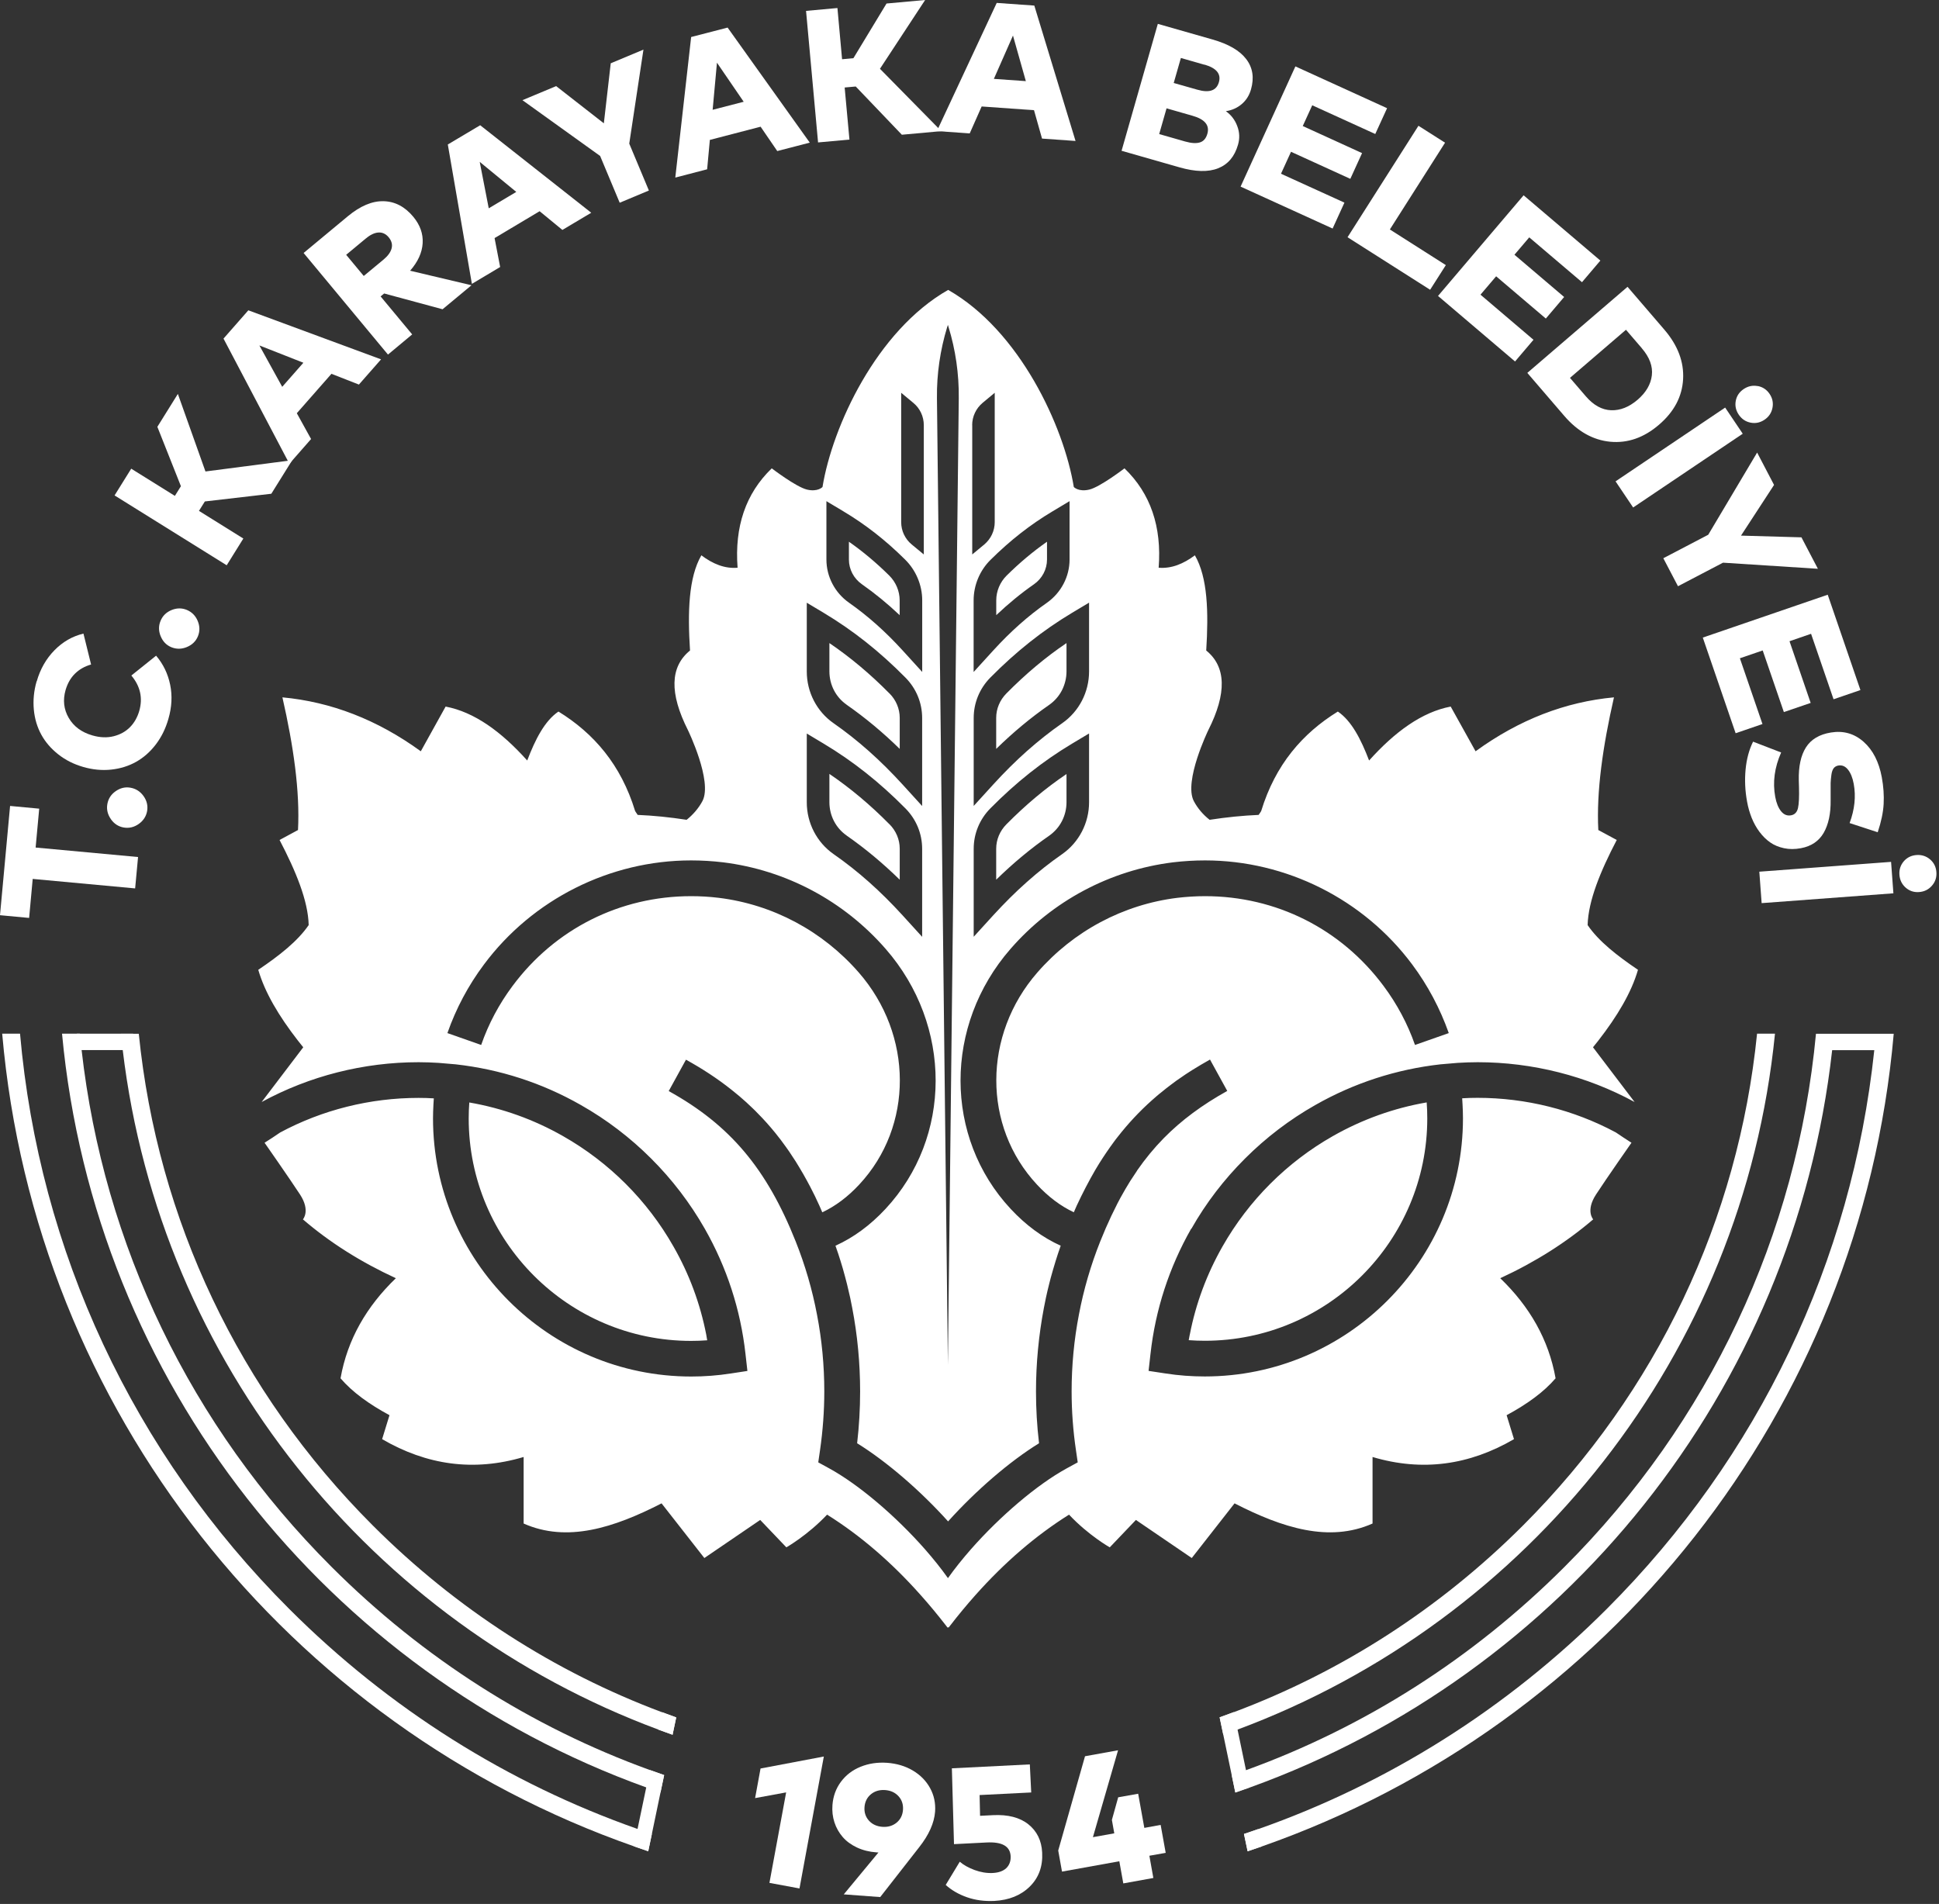
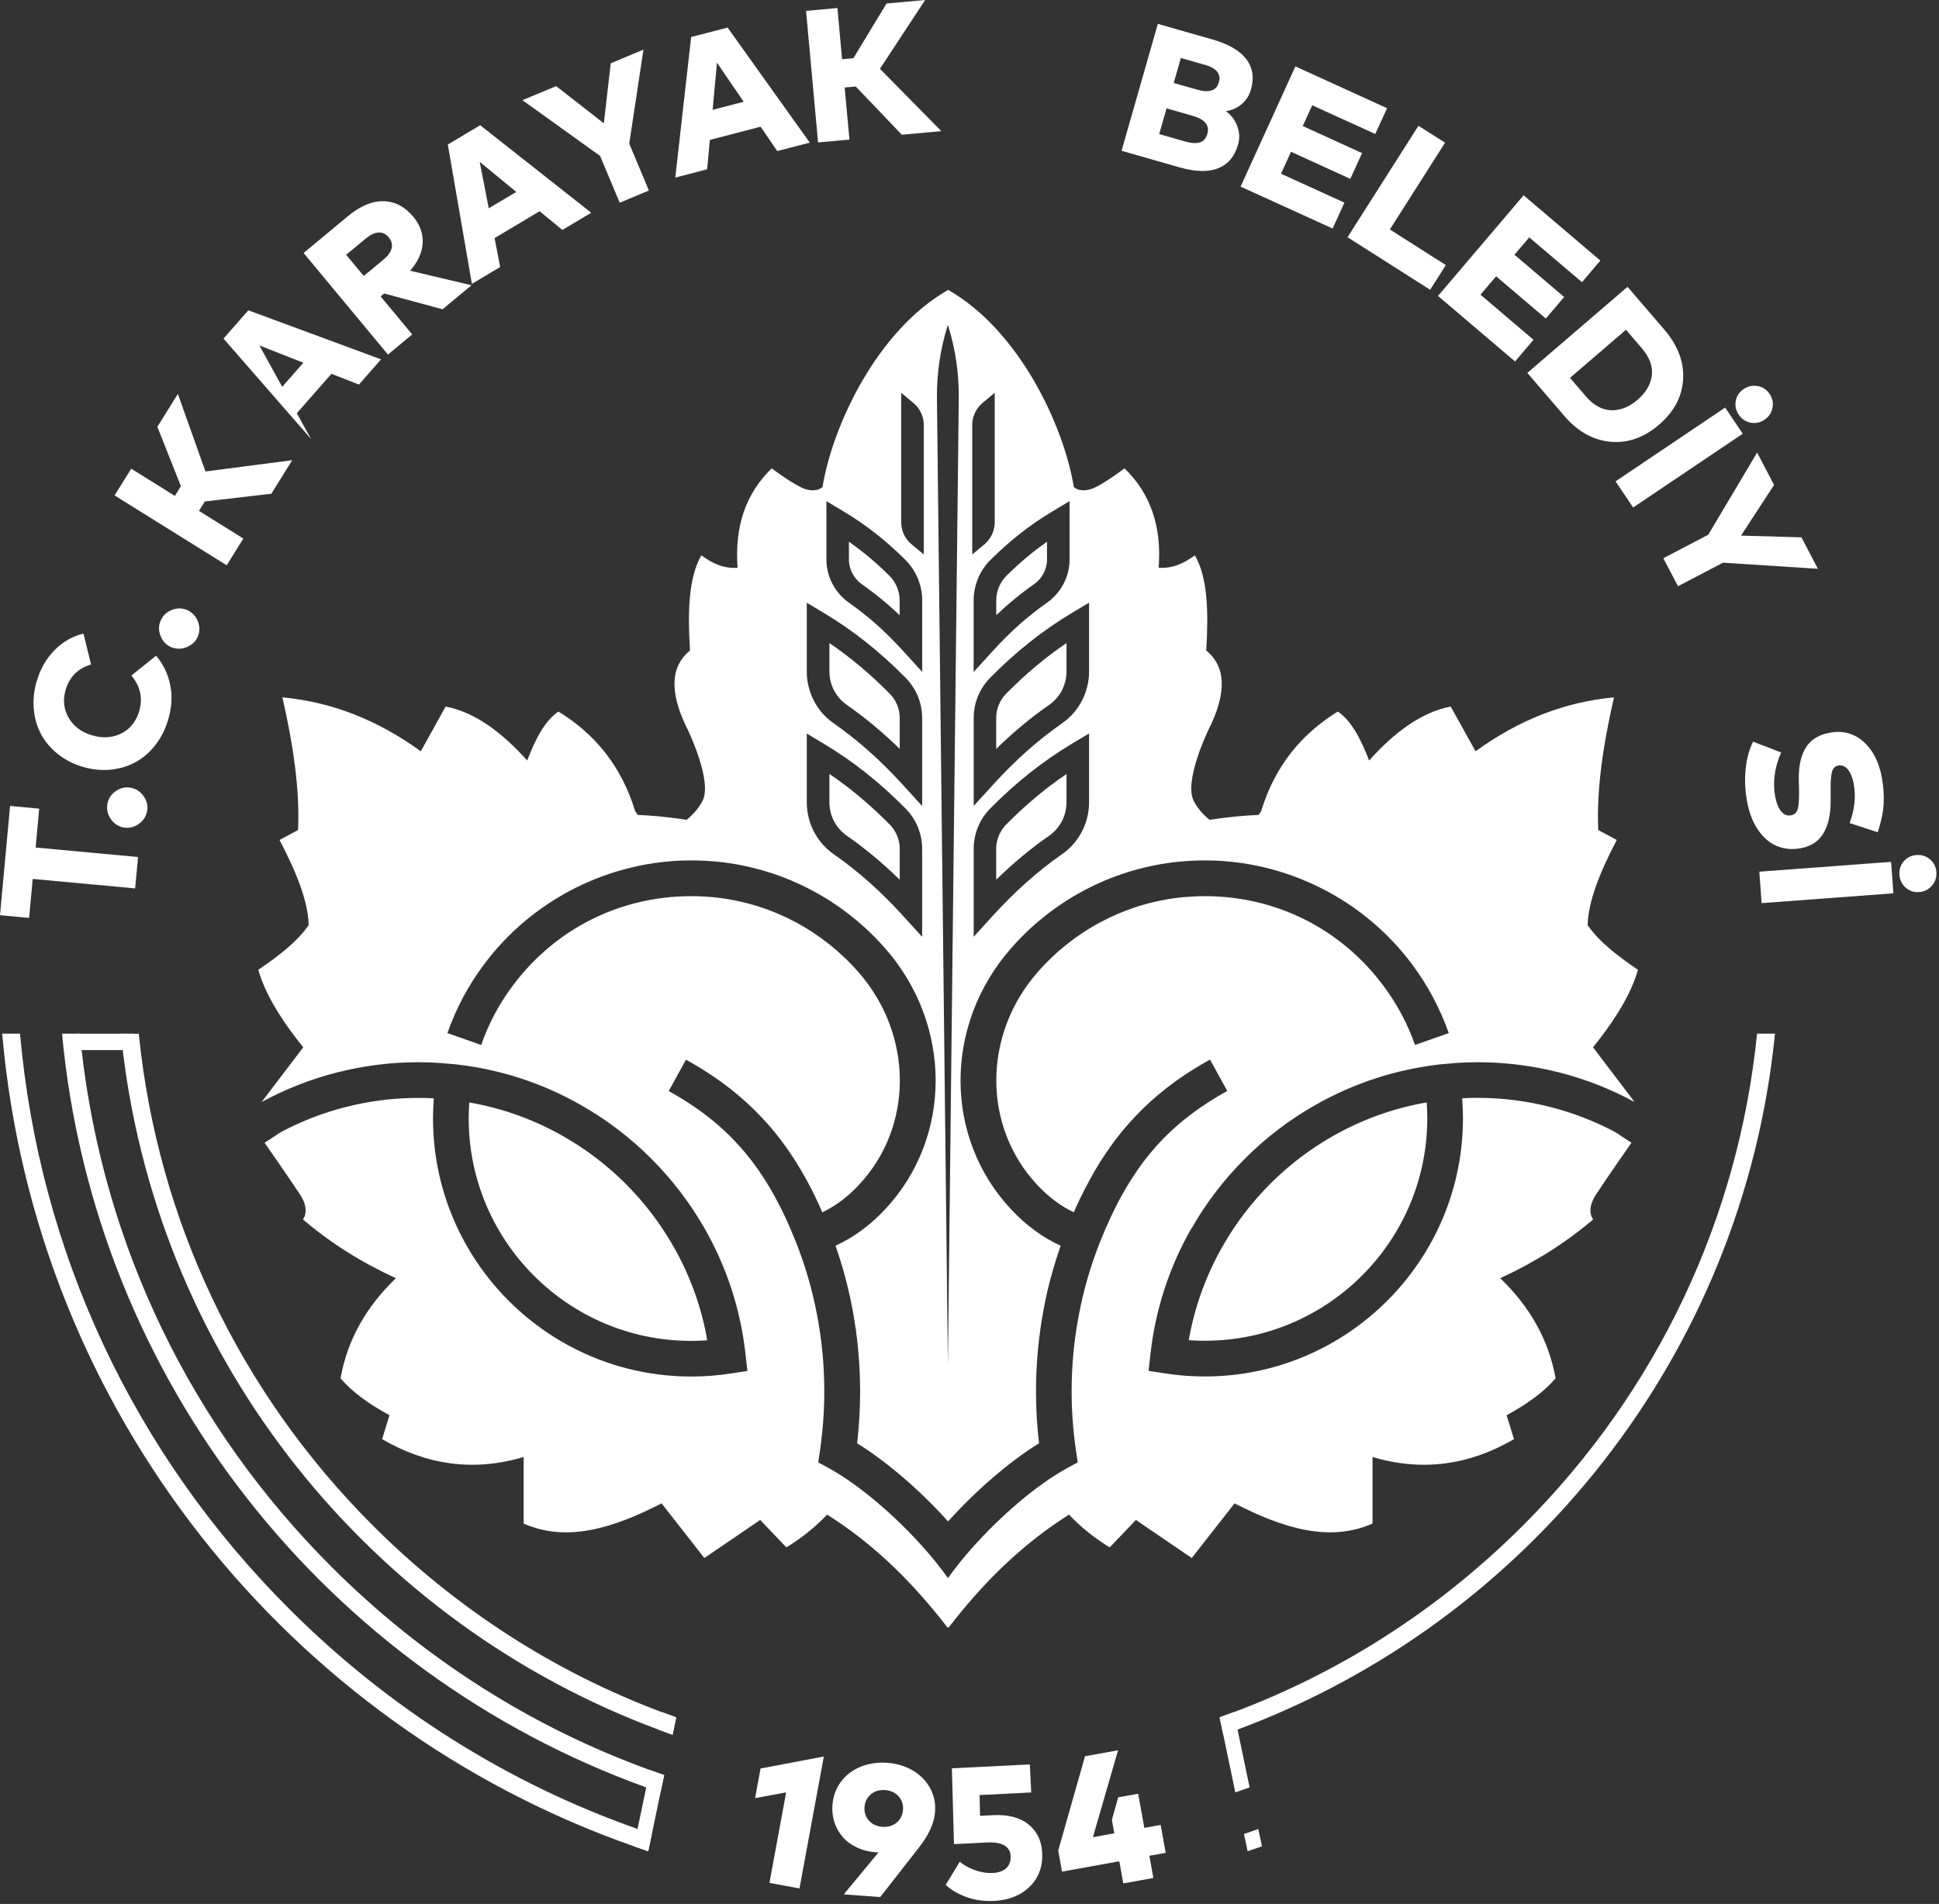
<svg xmlns="http://www.w3.org/2000/svg" width="499" height="490" viewBox="0 0 499 490" fill="none">
  <rect x="0" y="0" width="499" height="490" fill="#333333" stroke="none" />
  <path d="M167.759 471.984L166.82 476.44C165.591 476.03 164.362 475.603 163.15 475.176C74.387 444.086 9.032 363.194 0.563 266.032H5.156C10.073 321.963 34.231 373.899 74.421 414.072C100.15 439.801 130.728 458.974 164.072 470.703C165.301 471.147 166.513 471.557 167.759 471.967V471.984Z" fill="white" />
  <path d="M170.918 456.84L169.979 461.313C168.75 460.886 167.521 460.459 166.309 460.015C84.512 430.547 24.329 355.802 15.964 266.032H20.556C20.693 267.432 20.829 268.832 21 270.232C26.685 320.443 49 366.95 85.28 403.213C108.875 426.808 136.789 444.496 167.248 455.542C168.477 455.986 169.689 456.413 170.918 456.84Z" fill="white" />
-   <path d="M487.349 266.032C478.881 363.211 413.508 444.103 324.763 475.193C323.534 475.62 322.321 476.047 321.075 476.457L320.136 472.001C321.365 471.591 322.595 471.164 323.824 470.737C357.167 459.008 387.728 439.835 413.474 414.106C452.657 374.941 476.593 324.592 482.347 270.266H471.505C461.689 358.175 402.121 431.042 321.604 460.05C320.375 460.493 319.163 460.92 317.917 461.347L316.995 456.891C318.224 456.464 319.453 456.037 320.665 455.576C351.124 444.547 379.038 426.843 402.633 403.248C439.92 365.977 462.457 317.883 467.34 266.049H487.349V266.032Z" fill="white" />
  <path d="M174.025 441.986L173.086 446.459C171.857 446.015 170.628 445.588 169.416 445.127C95.728 417.725 41.231 350.884 31.585 270.248C31.414 268.848 31.261 267.448 31.124 266.048H35.717C40.531 313.836 61.497 358.157 95.933 392.594C117.411 414.071 142.73 430.308 170.338 440.654C171.567 441.115 172.779 441.559 174.008 442.003L174.025 441.986Z" fill="white" />
  <path d="M456.789 266.032C448.577 348.546 393.448 417.247 318.48 445.128C317.251 445.572 316.039 446.016 314.81 446.459L313.871 441.986C315.1 441.542 316.329 441.098 317.541 440.638C345.166 430.291 370.485 414.055 391.963 392.577C426.399 358.141 447.348 313.819 452.179 266.032H456.789Z" fill="white" />
  <path d="M34.266 270.249V266.032H19.771V270.249H34.266Z" fill="white" />
  <path d="M2.595 207.42L10.09 208.12L9.168 218.125L35.529 220.566L34.778 228.642L8.417 226.2L7.495 236.239L0 235.539L2.595 207.42Z" fill="white" />
  <path d="M28.529 210.8C27.692 209.605 27.385 208.307 27.624 206.941C27.863 205.575 28.563 204.466 29.758 203.629C30.953 202.792 32.217 202.485 33.566 202.724C34.949 202.963 36.075 203.68 36.929 204.858C37.783 206.053 38.09 207.334 37.868 208.7C37.629 210.066 36.912 211.192 35.717 212.046C34.505 212.9 33.224 213.207 31.824 212.968C30.475 212.729 29.366 212.012 28.529 210.817V210.8Z" fill="white" />
  <path d="M9.458 175.34C10.346 172.215 11.866 169.552 14 167.366C16.134 165.181 18.626 163.747 21.478 163.064L23.441 171.02C21.802 171.481 20.419 172.266 19.292 173.376C18.166 174.486 17.38 175.886 16.885 177.559C16.134 180.154 16.407 182.561 17.687 184.764C18.968 186.966 21 188.469 23.782 189.271C25.746 189.835 27.573 189.903 29.263 189.476C30.953 189.049 32.353 188.264 33.463 187.137C34.573 186.01 35.358 184.61 35.836 182.971C36.792 179.642 36.109 176.603 33.804 173.854L40.173 168.749C42.017 170.918 43.212 173.41 43.792 176.227C44.373 179.044 44.219 181.981 43.331 185.037C42.614 187.53 41.538 189.715 40.087 191.61C38.636 193.505 36.946 194.991 35.034 196.066C33.121 197.142 30.987 197.808 28.648 198.064C26.309 198.32 23.902 198.098 21.46 197.398C19.019 196.698 16.868 195.622 15.007 194.154C13.146 192.686 11.695 191.013 10.636 189.083C9.578 187.154 8.929 185.003 8.707 182.63C8.485 180.257 8.707 177.832 9.424 175.34H9.458Z" fill="white" />
  <path d="M41.334 163.713C40.787 162.347 40.787 161.033 41.334 159.752C41.863 158.472 42.819 157.55 44.151 157.003C45.482 156.457 46.797 156.44 48.078 156.969C49.375 157.516 50.314 158.455 50.877 159.803C51.441 161.152 51.458 162.467 50.929 163.764C50.4 165.045 49.443 165.967 48.078 166.53C46.712 167.094 45.38 167.094 44.082 166.564C42.819 166.035 41.897 165.096 41.351 163.73L41.334 163.713Z" fill="white" />
  <path d="M69.794 127.075L52.721 129.055L51.202 131.48L62.624 138.599L58.339 145.48L29.485 127.502L33.77 120.621L45.005 127.621L46.558 125.128L40.497 109.848L45.773 101.38L52.875 121.338L75.207 118.436L69.812 127.092L69.794 127.075Z" fill="white" />
-   <path d="M63.922 79.867L98.067 92.484L92.365 98.972L85.297 96.206L76.385 106.347L80.055 112.989L74.473 119.357L57.519 87.14L63.904 79.867H63.922ZM66.739 88.882L72.629 99.552L78.075 93.355L66.739 88.899V88.882Z" fill="white" />
+   <path d="M63.922 79.867L98.067 92.484L92.365 98.972L85.297 96.206L76.385 106.347L80.055 112.989L57.519 87.14L63.904 79.867H63.922ZM66.739 88.882L72.629 99.552L78.075 93.355L66.739 88.899V88.882Z" fill="white" />
  <path d="M78.143 65.099L89.513 55.657C92.706 53.011 95.762 51.714 98.699 51.782C101.635 51.85 104.196 53.182 106.364 55.794C108.106 57.894 108.908 60.148 108.772 62.572C108.635 64.996 107.559 67.37 105.545 69.674L121.337 73.413L113.894 79.594L98.869 75.53L97.947 76.282L106.074 86.064L99.843 91.255L78.126 65.099H78.143ZM94.14 61.377L89.087 65.577L93.611 71.023L98.681 66.823C99.825 65.867 100.525 64.911 100.781 63.921C101.038 62.931 100.781 61.992 100.03 61.07C99.279 60.182 98.408 59.772 97.384 59.84C96.36 59.909 95.284 60.421 94.157 61.377H94.14Z" fill="white" />
  <path d="M123.557 32.217L152.155 54.753L144.728 59.175L138.872 54.36L127.279 61.275L128.713 68.719L121.44 73.055L115.243 37.185L123.574 32.234L123.557 32.217ZM123.455 41.658L125.777 53.609L132.862 49.392L123.455 41.658Z" fill="white" />
  <path d="M165.591 12.77L161.938 36.963L166.991 49.033L159.479 52.175L154.443 40.138L134.45 25.78L143.123 22.16L155.399 31.738L157.174 16.287L165.591 12.77Z" fill="white" />
  <path d="M187.24 7.085L208.393 36.707L200.028 38.875L195.742 32.609L182.681 36.007L181.981 43.57L173.786 45.704L177.867 9.526L187.24 7.102V7.085ZM184.508 16.134L183.398 28.256L191.389 26.19L184.508 16.134Z" fill="white" />
  <path d="M232.107 34.692L220.225 22.263L217.373 22.519L218.603 35.922L210.527 36.656L207.437 2.8L215.513 2.066L216.708 15.246L219.627 14.973L228.147 0.905L238.083 0L226.456 17.705L242.249 33.753L232.09 34.675L232.107 34.692Z" fill="white" />
-   <path d="M266.185 1.451L276.788 36.28L268.166 35.666L266.1 28.358L252.629 27.402L249.556 34.334L241.105 33.736L256.505 0.751L266.168 1.434L266.185 1.451ZM260.688 9.151L255.771 20.3L264 20.88L260.688 9.151Z" fill="white" />
  <path d="M297.975 6.145L312.026 10.158C316.158 11.336 319.043 13.009 320.716 15.211C322.389 17.396 322.799 19.992 321.946 22.996C321.502 24.567 320.682 25.848 319.521 26.821C318.36 27.794 316.994 28.392 315.475 28.613C316.824 29.57 317.797 30.833 318.394 32.421C319.009 34.008 319.077 35.613 318.599 37.252C317.729 40.291 316.021 42.306 313.477 43.313C310.933 44.321 307.604 44.235 303.507 43.057L288.636 38.806L297.975 6.111V6.145ZM306.887 29.791L300.212 27.879L298.317 34.504L304.992 36.416C306.563 36.86 307.826 36.945 308.782 36.655C309.738 36.365 310.37 35.63 310.712 34.435C311.343 32.233 310.063 30.696 306.887 29.791ZM309.977 16.662L303.899 14.921L302.056 21.357L308.134 23.082C311.224 23.97 313.068 23.321 313.682 21.152C314.297 19.018 313.051 17.516 309.977 16.628V16.662Z" fill="white" />
  <path d="M345.985 52.158L342.946 58.816L319.265 48.026L333.368 17.09L356.963 27.846L353.924 34.487L337.704 27.095L335.263 32.438L350.526 39.404L347.504 46.028L332.241 39.063L329.663 44.714L345.968 52.141L345.985 52.158Z" fill="white" />
  <path d="M372.089 68.224L368.043 74.575L346.787 61.053L365.038 32.37L371.884 36.724L357.679 59.056L372.106 68.241L372.089 68.224Z" fill="white" />
  <path d="M394.625 87.465L389.896 93.031L370.074 76.163L392.099 50.263L411.852 67.063L407.123 72.629L393.55 61.088L389.743 65.561L402.53 76.436L397.818 81.985L385.03 71.109L381.001 75.839L394.643 87.448L394.625 87.465Z" fill="white" />
  <path d="M418.852 73.824L428.328 84.853C431.794 88.9 433.399 93.151 433.142 97.624C432.886 102.097 430.82 105.99 426.928 109.319C423.052 112.648 418.887 114.1 414.413 113.69C409.957 113.263 405.996 111.043 402.531 106.997L393.055 95.968L418.835 73.824H418.852ZM422.523 89.617L418.443 84.871L404.033 97.248L408.113 101.995C410.094 104.3 412.262 105.495 414.618 105.58C416.974 105.665 419.228 104.761 421.413 102.9C423.599 101.022 424.828 98.922 425.101 96.6C425.374 94.278 424.521 91.956 422.523 89.634V89.617Z" fill="white" />
  <path d="M448.491 111.623L420.287 130.608L415.762 123.881L443.967 104.896L448.491 111.623ZM452.35 99.347C453.63 99.586 454.655 100.269 455.406 101.379C456.157 102.489 456.396 103.701 456.14 104.981C455.884 106.262 455.201 107.286 454.074 108.038C452.964 108.772 451.786 109.028 450.506 108.772C449.225 108.516 448.218 107.833 447.467 106.723C446.716 105.613 446.46 104.418 446.699 103.155C446.938 101.891 447.62 100.884 448.73 100.133C449.84 99.382 451.035 99.125 452.333 99.364L452.35 99.347Z" fill="white" />
  <path d="M467.835 146.384L443.42 144.813L431.828 150.874L428.055 143.669L439.613 137.625L452.196 116.472L456.55 124.803L448.047 137.847L463.601 138.291L467.835 146.384Z" fill="white" />
-   <path d="M453.579 186.335L446.664 188.708L438.213 164.089L470.362 153.059L478.779 177.593L471.864 179.966L466.076 163.115L460.528 165.028L465.974 180.905L459.076 183.262L453.63 167.401L447.757 169.415L453.579 186.369V186.335Z" fill="white" />
  <path d="M483.201 214.181L475.996 211.825C477.293 208.342 477.652 204.979 477.054 201.735C476.764 200.164 476.269 198.935 475.569 198.064C474.869 197.193 474.033 196.852 473.076 197.022C472.581 197.108 472.189 197.347 471.898 197.705C471.608 198.081 471.403 198.661 471.301 199.464C471.198 200.266 471.13 200.949 471.113 201.513C471.096 202.076 471.096 202.981 471.113 204.227C471.113 204.261 471.113 204.296 471.113 204.313C471.113 204.33 471.113 204.364 471.113 204.398C471.113 204.432 471.113 204.466 471.113 204.5V205.935C471.164 209.4 470.55 212.2 469.32 214.352C468.074 216.486 466.128 217.8 463.464 218.295C461.911 218.586 460.459 218.586 459.111 218.295C457.762 218.005 456.55 217.51 455.542 216.793C454.518 216.076 453.613 215.171 452.794 214.078C451.974 212.986 451.325 211.791 450.796 210.493C450.284 209.196 449.874 207.813 449.618 206.361C449.089 203.527 448.969 200.761 449.225 198.047C449.482 195.332 450.13 192.942 451.155 190.876L458.377 193.659C456.669 197.518 456.157 201.325 456.857 205.098C457.147 206.669 457.642 207.898 458.359 208.786C459.077 209.674 459.93 210.015 460.938 209.827C461.877 209.656 462.474 209.025 462.713 207.949C462.952 206.874 463.038 205.098 462.969 202.605L462.918 200.881C462.833 197.262 463.447 194.41 464.762 192.344C466.076 190.279 468.228 188.998 471.181 188.52C474.408 187.991 477.208 188.793 479.598 190.91C481.989 193.027 483.542 196.083 484.276 200.027C484.72 202.435 484.874 204.722 484.754 206.908C484.635 209.093 484.123 211.517 483.235 214.164L483.201 214.181Z" fill="white" />
  <path d="M487.247 229.905L453.357 232.432L452.759 224.34L486.666 221.813L487.264 229.905H487.247ZM496.688 221.164C497.678 222.001 498.225 223.093 498.327 224.442C498.43 225.774 498.054 226.952 497.183 227.942C496.33 228.932 495.22 229.479 493.888 229.581C492.557 229.684 491.413 229.308 490.44 228.454C489.466 227.601 488.92 226.508 488.818 225.159C488.715 223.81 489.091 222.667 489.927 221.676C490.764 220.703 491.857 220.157 493.188 220.054C494.52 219.952 495.698 220.327 496.688 221.164Z" fill="white" />
  <path d="M212.013 452.058L205.747 486.016L198.013 484.582L202.315 461.295L194.325 462.763L195.725 455.148L212.03 452.058H212.013Z" fill="white" />
  <path d="M217.117 487.57L226.064 476.763L225.534 476.729C223.673 476.592 222 476.165 220.515 475.465C219.03 474.765 217.8 473.861 216.861 472.768C215.922 471.675 215.205 470.429 214.744 469.012C214.283 467.595 214.112 466.109 214.232 464.539C214.403 462.302 215.12 460.305 216.4 458.58C217.681 456.856 219.354 455.558 221.454 454.705C223.554 453.851 225.825 453.51 228.3 453.68C230.776 453.868 232.978 454.517 234.907 455.661C236.837 456.805 238.322 458.307 239.346 460.168C240.371 462.029 240.798 464.061 240.644 466.246C240.422 469.166 239.056 472.239 236.529 475.431L226.525 488.236L217.1 487.536L217.117 487.57ZM223.622 468.568C224.493 469.524 225.654 470.053 227.088 470.156C228.522 470.258 229.734 469.9 230.742 469.08C231.732 468.261 232.278 467.168 232.381 465.802C232.483 464.419 232.107 463.241 231.237 462.285C230.366 461.329 229.222 460.8 227.788 460.697C226.354 460.595 225.125 460.953 224.134 461.773C223.144 462.592 222.581 463.702 222.478 465.085C222.376 466.451 222.768 467.629 223.639 468.585L223.622 468.568Z" fill="white" />
  <path d="M265.024 454.091L265.383 461.312L252.1 461.978L252.22 467.322L255.566 467.151C259.407 466.964 262.446 467.749 264.649 469.507C266.851 471.266 268.046 473.69 268.2 476.781C268.388 480.349 267.312 483.268 265.007 485.539C262.702 487.81 259.663 489.022 255.89 489.227C253.363 489.346 251.024 489.039 248.873 488.288C246.722 487.537 244.895 486.478 243.376 485.112L246.995 479.137C247.968 479.973 249.232 480.69 250.803 481.271C252.373 481.851 253.927 482.107 255.481 482.039C257.034 481.954 258.195 481.527 258.998 480.759C259.783 479.973 260.141 478.966 260.09 477.72C259.954 475.159 257.905 473.981 253.91 474.185L245.51 474.612L244.964 455.098L265.024 454.091Z" fill="white" />
  <path d="M292.905 461.637L294.493 470.43L298.693 469.661L299.99 476.849L295.79 477.6L296.814 483.32L289.08 484.72L288.056 479.017L273.305 481.681L272.332 476.251L279.229 451.991L287.732 450.454L281.261 472.82L286.758 471.83L286.144 468.381L287.766 462.559L292.922 461.637H292.905Z" fill="white" />
  <path d="M320.648 455.543L318.48 445.111L317.541 440.621C316.312 441.082 315.099 441.526 313.87 441.97L314.809 446.443L316.977 456.84L317.899 461.296C319.129 460.87 320.358 460.443 321.587 459.999L320.648 455.526V455.543ZM169.415 445.128C170.645 445.572 171.857 446.016 173.086 446.46L174.025 441.987C172.796 441.543 171.567 441.099 170.354 440.638L169.415 445.128ZM323.824 470.721C322.594 471.165 321.382 471.574 320.136 471.984L321.075 476.44C322.304 476.03 323.533 475.604 324.763 475.177L323.824 470.704V470.721ZM167.248 455.542L166.309 460.015L164.072 470.703L163.15 475.176C164.379 475.603 165.591 476.03 166.82 476.44L167.759 471.984L169.979 461.313L170.918 456.84C169.689 456.413 168.46 455.986 167.248 455.542Z" fill="white" />
  <path d="M181.793 343.731C181.793 343.731 181.793 343.68 181.776 343.645C181.776 343.611 181.759 343.56 181.759 343.526C180.205 335.536 177.388 327.921 173.325 320.819C166.598 308.953 156.747 299.119 144.898 292.392C137.369 288.107 129.259 285.204 120.774 283.736C120.672 285.102 120.62 286.485 120.62 287.851C120.62 319.419 146.298 345.097 177.849 345.097C179.249 345.097 180.632 345.045 181.998 344.943C181.93 344.55 181.861 344.141 181.793 343.748V343.731ZM367.155 283.719C358.686 285.187 350.577 288.09 343.031 292.375C331.182 299.102 321.348 308.936 314.604 320.802C310.558 327.921 307.724 335.536 306.187 343.509C306.187 343.543 306.17 343.594 306.153 343.628C306.067 344.055 305.999 344.482 305.914 344.909C307.297 345.011 308.68 345.062 310.063 345.062C341.631 345.062 367.308 319.385 367.308 287.817C367.308 286.451 367.257 285.068 367.155 283.702V283.719ZM258.997 212.149C257.307 213.856 256.368 216.093 256.368 218.449V226.405C260.756 222.12 265.263 218.364 270.043 215.051C271.409 214.078 272.536 212.798 273.287 211.329C274.038 209.861 274.465 208.205 274.465 206.481V199.225C269.053 202.878 263.965 207.147 258.997 212.166V212.149ZM258.997 212.149C257.307 213.856 256.368 216.093 256.368 218.449V226.405C260.756 222.12 265.263 218.364 270.043 215.051C271.409 214.078 272.536 212.798 273.287 211.329C274.038 209.861 274.465 208.205 274.465 206.481V199.225C269.053 202.878 263.965 207.147 258.997 212.166V212.149ZM228.914 178.481C223.963 173.462 218.858 169.193 213.463 165.523V172.796C213.463 176.244 215.102 179.437 217.885 181.366C222.666 184.696 227.173 188.452 231.544 192.72V184.764C231.544 182.408 230.605 180.171 228.914 178.464V178.481ZM228.914 212.149C223.963 207.13 218.858 202.861 213.463 199.191V206.464C213.463 209.912 215.102 213.105 217.885 215.034C222.666 218.364 227.173 222.12 231.544 226.388V218.432C231.544 216.076 230.605 213.839 228.914 212.132V212.149ZM258.997 212.149C257.307 213.856 256.368 216.093 256.368 218.449V226.405C260.756 222.12 265.263 218.364 270.043 215.051C271.409 214.078 272.536 212.798 273.287 211.329C274.038 209.861 274.465 208.205 274.465 206.481V199.225C269.053 202.878 263.965 207.147 258.997 212.166V212.149ZM228.914 212.149C223.963 207.13 218.858 202.861 213.463 199.191V206.464C213.463 209.912 215.102 213.105 217.885 215.034C222.666 218.364 227.173 222.12 231.544 226.388V218.432C231.544 216.076 230.605 213.839 228.914 212.132V212.149ZM228.914 178.481C223.963 173.462 218.858 169.193 213.463 165.523V172.796C213.463 176.244 215.102 179.437 217.885 181.366C222.666 184.696 227.173 188.452 231.544 192.72V184.764C231.544 182.408 230.605 180.171 228.914 178.464V178.481ZM258.997 212.149C257.307 213.856 256.368 216.093 256.368 218.449V226.405C260.756 222.12 265.263 218.364 270.043 215.051C271.409 214.078 272.536 212.798 273.287 211.329C274.038 209.861 274.465 208.205 274.465 206.481V199.225C269.053 202.878 263.965 207.147 258.997 212.166V212.149ZM228.914 178.481C223.963 173.462 218.858 169.193 213.463 165.523V172.796C213.463 176.244 215.102 179.437 217.885 181.366C222.666 184.696 227.173 188.452 231.544 192.72V184.764C231.544 182.408 230.605 180.171 228.914 178.464V178.481ZM228.914 212.149C223.963 207.13 218.858 202.861 213.463 199.191V206.464C213.463 209.912 215.102 213.105 217.885 215.034C222.666 218.364 227.173 222.12 231.544 226.388V218.432C231.544 216.076 230.605 213.839 228.914 212.132V212.149ZM259.048 148.142C257.358 149.815 256.385 152.137 256.385 154.493V158.318C259.509 155.364 262.719 152.718 266.1 150.362C268.199 148.893 269.446 146.52 269.446 144.011V139.418C265.843 141.945 262.412 144.813 259.048 148.142ZM258.997 178.481C257.307 180.188 256.368 182.425 256.368 184.781V192.737C260.756 188.452 265.263 184.696 270.043 181.383C271.409 180.41 272.536 179.13 273.287 177.661C274.038 176.176 274.465 174.52 274.465 172.796V165.523C269.053 169.176 263.965 173.462 258.997 178.481ZM258.997 212.149C257.307 213.856 256.368 216.093 256.368 218.449V226.405C260.756 222.12 265.263 218.364 270.043 215.051C271.409 214.078 272.536 212.798 273.287 211.329C274.038 209.861 274.465 208.205 274.465 206.481V199.225C269.053 202.878 263.965 207.147 258.997 212.166V212.149ZM228.914 212.149C223.963 207.13 218.858 202.861 213.463 199.191V206.464C213.463 209.912 215.102 213.105 217.885 215.034C222.666 218.364 227.173 222.12 231.544 226.388V218.432C231.544 216.076 230.605 213.839 228.914 212.132V212.149ZM228.914 178.481C223.963 173.462 218.858 169.193 213.463 165.523V172.796C213.463 176.244 215.102 179.437 217.885 181.366C222.666 184.696 227.173 188.452 231.544 192.72V184.764C231.544 182.408 230.605 180.171 228.914 178.464V178.481ZM259.048 148.142C257.358 149.815 256.385 152.137 256.385 154.493V158.318C259.509 155.364 262.719 152.718 266.1 150.362C268.199 148.893 269.446 146.52 269.446 144.011V139.418C265.843 141.945 262.412 144.813 259.048 148.142ZM258.997 212.149C257.307 213.856 256.368 216.093 256.368 218.449V226.405C260.756 222.12 265.263 218.364 270.043 215.051C271.409 214.078 272.536 212.798 273.287 211.329C274.038 209.861 274.465 208.205 274.465 206.481V199.225C269.053 202.878 263.965 207.147 258.997 212.166V212.149ZM258.997 178.481C257.307 180.188 256.368 182.425 256.368 184.781V192.737C260.756 188.452 265.263 184.696 270.043 181.383C271.409 180.41 272.536 179.13 273.287 177.661C274.038 176.176 274.465 174.52 274.465 172.796V165.523C269.053 169.176 263.965 173.462 258.997 178.481ZM228.863 148.142C225.5 144.813 222.068 141.945 218.466 139.418V144.011C218.466 146.52 219.712 148.893 221.812 150.362C225.193 152.735 228.402 155.364 231.527 158.318V154.493C231.527 152.137 230.553 149.832 228.863 148.142ZM228.914 178.481C223.963 173.462 218.858 169.193 213.463 165.523V172.796C213.463 176.244 215.102 179.437 217.885 181.366C222.666 184.696 227.173 188.452 231.544 192.72V184.764C231.544 182.408 230.605 180.171 228.914 178.464V178.481ZM228.914 212.149C223.963 207.13 218.858 202.861 213.463 199.191V206.464C213.463 209.912 215.102 213.105 217.885 215.034C222.666 218.364 227.173 222.12 231.544 226.388V218.432C231.544 216.076 230.605 213.839 228.914 212.132V212.149ZM259.048 148.142C257.358 149.815 256.385 152.137 256.385 154.493V158.318C259.509 155.364 262.719 152.718 266.1 150.362C268.199 148.893 269.446 146.52 269.446 144.011V139.418C265.843 141.945 262.412 144.813 259.048 148.142ZM258.997 178.481C257.307 180.188 256.368 182.425 256.368 184.781V192.737C260.756 188.452 265.263 184.696 270.043 181.383C271.409 180.41 272.536 179.13 273.287 177.661C274.038 176.176 274.465 174.52 274.465 172.796V165.523C269.053 169.176 263.965 173.462 258.997 178.481ZM258.997 212.149C257.307 213.856 256.368 216.093 256.368 218.449V226.405C260.756 222.12 265.263 218.364 270.043 215.051C271.409 214.078 272.536 212.798 273.287 211.329C274.038 209.861 274.465 208.205 274.465 206.481V199.225C269.053 202.878 263.965 207.147 258.997 212.166V212.149ZM228.914 212.149C223.963 207.13 218.858 202.861 213.463 199.191V206.464C213.463 209.912 215.102 213.105 217.885 215.034C222.666 218.364 227.173 222.12 231.544 226.388V218.432C231.544 216.076 230.605 213.839 228.914 212.132V212.149ZM228.914 178.481C223.963 173.462 218.858 169.193 213.463 165.523V172.796C213.463 176.244 215.102 179.437 217.885 181.366C222.666 184.696 227.173 188.452 231.544 192.72V184.764C231.544 182.408 230.605 180.171 228.914 178.464V178.481ZM228.863 148.142C225.5 144.813 222.068 141.945 218.466 139.418V144.011C218.466 146.52 219.712 148.893 221.812 150.362C225.193 152.735 228.402 155.364 231.527 158.318V154.493C231.527 152.137 230.553 149.832 228.863 148.142ZM259.048 148.142C257.358 149.815 256.385 152.137 256.385 154.493V158.318C259.509 155.364 262.719 152.718 266.1 150.362C268.199 148.893 269.446 146.52 269.446 144.011V139.418C265.843 141.945 262.412 144.813 259.048 148.142ZM258.997 212.149C257.307 213.856 256.368 216.093 256.368 218.449V226.405C260.756 222.12 265.263 218.364 270.043 215.051C271.409 214.078 272.536 212.798 273.287 211.329C274.038 209.861 274.465 208.205 274.465 206.481V199.225C269.053 202.878 263.965 207.147 258.997 212.166V212.149ZM258.997 178.481C257.307 180.188 256.368 182.425 256.368 184.781V192.737C260.756 188.452 265.263 184.696 270.043 181.383C271.409 180.41 272.536 179.13 273.287 177.661C274.038 176.176 274.465 174.52 274.465 172.796V165.523C269.053 169.176 263.965 173.462 258.997 178.481ZM228.863 148.142C225.5 144.813 222.068 141.945 218.466 139.418V144.011C218.466 146.52 219.712 148.893 221.812 150.362C225.193 152.735 228.402 155.364 231.527 158.318V154.493C231.527 152.137 230.553 149.832 228.863 148.142ZM228.914 178.481C223.963 173.462 218.858 169.193 213.463 165.523V172.796C213.463 176.244 215.102 179.437 217.885 181.366C222.666 184.696 227.173 188.452 231.544 192.72V184.764C231.544 182.408 230.605 180.171 228.914 178.464V178.481ZM228.914 212.149C223.963 207.13 218.858 202.861 213.463 199.191V206.464C213.463 209.912 215.102 213.105 217.885 215.034C222.666 218.364 227.173 222.12 231.544 226.388V218.432C231.544 216.076 230.605 213.839 228.914 212.132V212.149ZM259.048 148.142C257.358 149.815 256.385 152.137 256.385 154.493V158.318C259.509 155.364 262.719 152.718 266.1 150.362C268.199 148.893 269.446 146.52 269.446 144.011V139.418C265.843 141.945 262.412 144.813 259.048 148.142ZM258.997 178.481C257.307 180.188 256.368 182.425 256.368 184.781V192.737C260.756 188.452 265.263 184.696 270.043 181.383C271.409 180.41 272.536 179.13 273.287 177.661C274.038 176.176 274.465 174.52 274.465 172.796V165.523C269.053 169.176 263.965 173.462 258.997 178.481ZM258.997 212.149C257.307 213.856 256.368 216.093 256.368 218.449V226.405C260.756 222.12 265.263 218.364 270.043 215.051C271.409 214.078 272.536 212.798 273.287 211.329C274.038 209.861 274.465 208.205 274.465 206.481V199.225C269.053 202.878 263.965 207.147 258.997 212.166V212.149ZM228.914 212.149C223.963 207.13 218.858 202.861 213.463 199.191V206.464C213.463 209.912 215.102 213.105 217.885 215.034C222.666 218.364 227.173 222.12 231.544 226.388V218.432C231.544 216.076 230.605 213.839 228.914 212.132V212.149ZM228.914 178.481C223.963 173.462 218.858 169.193 213.463 165.523V172.796C213.463 176.244 215.102 179.437 217.885 181.366C222.666 184.696 227.173 188.452 231.544 192.72V184.764C231.544 182.408 230.605 180.171 228.914 178.464V178.481ZM228.863 148.142C225.5 144.813 222.068 141.945 218.466 139.418V144.011C218.466 146.52 219.712 148.893 221.812 150.362C225.193 152.735 228.402 155.364 231.527 158.318V154.493C231.527 152.137 230.553 149.832 228.863 148.142ZM259.048 148.142C257.358 149.815 256.385 152.137 256.385 154.493V158.318C259.509 155.364 262.719 152.718 266.1 150.362C268.199 148.893 269.446 146.52 269.446 144.011V139.418C265.843 141.945 262.412 144.813 259.048 148.142ZM258.997 212.149C257.307 213.856 256.368 216.093 256.368 218.449V226.405C260.756 222.12 265.263 218.364 270.043 215.051C271.409 214.078 272.536 212.798 273.287 211.329C274.038 209.861 274.465 208.205 274.465 206.481V199.225C269.053 202.878 263.965 207.147 258.997 212.166V212.149ZM258.997 178.481C257.307 180.188 256.368 182.425 256.368 184.781V192.737C260.756 188.452 265.263 184.696 270.043 181.383C271.409 180.41 272.536 179.13 273.287 177.661C274.038 176.176 274.465 174.52 274.465 172.796V165.523C269.053 169.176 263.965 173.462 258.997 178.481ZM306.597 316.243C310.37 309.585 315.031 303.524 320.409 298.163C325.77 292.802 331.848 288.158 338.506 284.385C348.477 278.717 359.318 275.2 370.706 273.919L375.128 273.544C376.835 273.441 378.542 273.373 380.284 273.373C394.369 273.373 408.352 276.907 420.662 283.617L409.957 269.531C410.401 268.968 410.879 268.405 411.306 267.841C416.223 261.524 419.859 255.412 421.532 249.59C416.205 245.988 411.425 242.266 408.574 238.083C408.745 231.817 411.869 224.22 416.069 216.178L411.323 213.617C410.81 203.681 412.484 192.054 415.352 179.471C402.871 180.632 390.989 185.174 379.738 193.352L373.335 181.844C365.977 183.244 359.011 188.281 352.335 195.725C350.252 190.278 347.828 185.532 344.294 183.125C335.177 188.742 328.211 196.817 324.575 208.7C324.575 208.7 324.37 209.11 323.909 209.725C319.845 209.895 315.628 210.322 311.292 210.988C311.292 210.988 311.292 210.988 311.275 210.971C309.653 209.708 308.219 208.051 307.228 206.173C304.565 201.103 310.95 187.922 310.95 187.922C315.748 178.43 315.56 171.583 310.421 167.418C311.036 157.584 310.814 148.62 307.502 142.918C304.548 145.12 301.475 146.384 298.18 146.111C298.999 135.576 296.114 127.023 289.387 120.535C289.387 120.535 283.121 125.333 280.338 125.999C277.538 126.664 276.343 125.333 276.343 125.333C273.799 109.779 262.463 85.126 244.007 74.609C225.551 85.126 214.215 109.779 211.671 125.333C211.671 125.333 210.476 126.664 207.676 125.999C204.876 125.333 198.61 120.535 198.61 120.535C191.883 127.023 189.015 135.576 189.817 146.111C186.505 146.401 183.432 145.12 180.495 142.918C177.183 148.637 176.944 157.584 177.576 167.418C172.42 171.601 172.249 178.43 177.047 187.922C177.047 187.922 183.449 201.103 180.769 206.173C179.778 208.034 178.327 209.691 176.722 210.971C176.722 210.971 176.705 210.971 176.705 210.988C172.386 210.322 168.169 209.895 164.105 209.725C163.661 209.11 163.439 208.7 163.439 208.7C159.803 196.817 152.837 188.742 143.72 183.125C140.169 185.532 137.762 190.278 135.679 195.725C129.003 188.281 122.054 183.244 114.679 181.844L108.294 193.352C97.043 185.174 85.143 180.632 72.679 179.471C75.547 192.054 77.204 203.681 76.691 213.617L71.945 216.178C76.145 224.22 79.287 231.817 79.44 238.083C76.572 242.266 71.809 245.988 66.465 249.59C68.138 255.395 71.774 261.524 76.691 267.841C77.135 268.405 77.596 268.968 78.04 269.531L67.335 283.617C79.645 276.907 93.611 273.373 107.713 273.373C109.437 273.373 111.162 273.441 112.869 273.544L117.274 273.919C128.679 275.2 139.503 278.7 149.474 284.385C156.132 288.158 162.21 292.802 167.571 298.163C172.949 303.524 177.593 309.602 181.383 316.243C187.051 326.214 190.586 337.055 191.849 348.443L192.344 352.831L187.973 353.497C184.661 354.009 181.281 354.265 177.883 354.265C141.245 354.265 111.435 324.455 111.435 287.817C111.435 285.529 111.64 282.678 111.64 282.678C110.325 282.592 109.011 282.558 107.696 282.558C95.267 282.558 82.94 285.631 72.082 291.47C70.801 292.358 69.469 293.229 68.087 294.099C68.087 294.099 74.472 303.234 77.221 307.434C79.952 311.633 77.955 313.819 77.955 313.819C84.835 319.743 92.808 324.78 101.874 328.963C94.345 336.219 89.411 344.704 87.635 354.726C90.674 358.277 95.011 361.401 100.235 364.218L98.34 370.382C109.796 377.057 121.918 378.799 134.757 374.974V392.099C145.94 397.067 157.976 393.208 170.252 386.908L181.264 400.977L195.639 391.177L202.366 398.228C202.366 398.228 207.829 395.138 212.849 389.811C217.134 392.491 221.266 395.547 225.278 398.996C229.29 402.445 233.166 406.269 236.939 410.52C239.158 412.996 241.327 415.625 243.478 418.391C243.597 418.545 243.734 418.715 243.853 418.886L243.99 418.784L244.109 418.886C244.229 418.715 244.366 418.545 244.502 418.391C246.636 415.625 248.822 412.996 251.024 410.52C258.604 402.018 266.56 395.189 275.114 389.811C280.134 395.155 285.597 398.228 285.597 398.228L292.324 391.177L306.699 400.977L317.711 386.908C330.004 393.208 342.023 397.067 353.223 392.099V374.974C366.062 378.799 378.167 377.057 389.623 370.382L387.728 364.218C392.952 361.401 397.289 358.277 400.328 354.726C398.552 344.721 393.618 336.219 386.089 328.963C395.137 324.78 403.11 319.726 410.008 313.819C410.008 313.819 407.993 311.633 410.725 307.434C413.457 303.234 419.859 294.099 419.859 294.099C418.476 293.212 417.145 292.341 415.847 291.453C404.971 285.614 392.662 282.541 380.25 282.541C378.918 282.541 377.603 282.575 376.289 282.661C376.289 282.661 376.494 285.512 376.494 287.8C376.494 324.438 346.684 354.248 310.045 354.248C306.648 354.248 303.25 353.992 299.955 353.479L295.585 352.814L296.08 348.426C297.343 337.038 300.877 326.214 306.546 316.226L306.597 316.243ZM280.27 155.125V172.796C280.27 178.122 277.692 183.108 273.373 186.113C270.231 188.298 267.226 190.688 264.273 193.3C261.336 195.913 258.468 198.764 255.634 201.871L250.58 207.42V184.764C250.58 180.888 252.1 177.183 254.865 174.383C261.49 167.674 268.37 162.227 275.865 157.737L280.253 155.108L280.27 155.125ZM280.27 188.793V206.464C280.27 211.79 277.692 216.776 273.373 219.798C270.231 221.983 267.226 224.356 264.273 226.985C261.336 229.581 258.468 232.449 255.634 235.539L250.58 241.088V218.432C250.58 214.556 252.1 210.851 254.865 208.051C261.49 201.342 268.37 195.895 275.865 191.405L280.253 188.776L280.27 188.793ZM275.251 128.969V144.011C275.251 148.398 273.065 152.564 269.429 155.125C264.546 158.54 260.039 162.552 255.617 167.401L250.563 172.949V154.51C250.563 150.601 252.151 146.793 254.951 144.045C259.987 139.059 265.178 134.996 270.846 131.616L275.234 128.986L275.251 128.969ZM250.187 109.421C250.187 107.201 251.178 105.101 252.868 103.684L255.992 101.089V134.381C255.992 136.601 255.002 138.701 253.312 140.118L250.205 142.696V109.421H250.187ZM243.785 84.135L243.939 83.606L244.092 84.118C245.919 90.06 246.807 96.24 246.739 102.455L243.939 351.226L241.122 102.421C241.053 96.223 241.958 90.06 243.768 84.135H243.785ZM231.919 101.089L235.044 103.684C236.751 105.084 237.741 107.184 237.741 109.421V142.696L234.617 140.118C232.91 138.701 231.919 136.601 231.919 134.381V101.089ZM212.661 128.969L217.049 131.598C222.717 134.979 227.924 139.042 232.944 144.028C235.727 146.776 237.331 150.601 237.331 154.493V172.932L232.278 167.384C227.856 162.535 223.349 158.523 218.483 155.108C214.846 152.547 212.678 148.398 212.678 143.993V128.952L212.661 128.969ZM207.641 155.125L212.029 157.754C219.524 162.245 226.405 167.691 233.029 174.401C235.795 177.201 237.314 180.888 237.314 184.781V207.437L232.261 201.888C226.593 195.674 220.788 190.5 214.522 186.13C210.202 183.125 207.624 178.14 207.624 172.813V155.142L207.641 155.125ZM207.641 188.793L212.029 191.422C219.524 195.913 226.405 201.359 233.029 208.069C235.795 210.869 237.314 214.556 237.314 218.449V241.105L232.261 235.556C226.593 229.342 220.788 224.168 214.522 219.815C210.202 216.793 207.624 211.808 207.624 206.481V188.81L207.641 188.793ZM292.614 301.304C292.016 302.175 291.436 303.063 290.855 303.968C290.002 305.334 289.182 306.751 288.363 308.236C288.107 308.714 287.833 309.226 287.577 309.721C286.536 311.753 285.529 313.87 284.555 316.107C284.077 317.216 283.599 318.377 283.121 319.555C280.714 325.599 278.87 331.916 277.658 338.336C276.412 344.772 275.78 351.414 275.78 358.089C275.78 363.143 276.156 368.213 276.89 373.182L277.351 376.357L274.534 377.894C266.851 382.094 257.341 390.238 249.897 398.689C247.712 401.181 245.697 403.691 243.956 406.15C242.214 403.691 240.2 401.181 238.014 398.689C230.571 390.238 221.078 382.111 213.378 377.894L210.578 376.357L211.039 373.182C211.756 368.213 212.132 363.126 212.132 358.089C212.132 351.414 211.5 344.772 210.254 338.336C209.041 331.916 207.198 325.599 204.79 319.555C197.312 300.741 187.837 289.507 172.095 280.8L176.534 272.724C180.751 275.046 184.576 277.556 188.093 280.339C188.417 280.595 188.742 280.851 189.066 281.124C189.476 281.448 189.903 281.79 190.312 282.148C191.49 283.156 192.634 284.18 193.744 285.273C194.171 285.665 194.564 286.075 194.956 286.485C195.349 286.878 195.725 287.253 196.117 287.68C196.117 287.68 196.134 287.714 196.151 287.714C196.544 288.141 196.92 288.551 197.312 288.978C197.705 289.421 198.081 289.848 198.456 290.292C198.815 290.736 199.207 291.18 199.566 291.624C200.505 292.785 201.41 293.98 202.281 295.209C202.554 295.585 202.81 295.978 203.1 296.37C203.663 297.207 204.21 298.043 204.773 298.914C205.081 299.409 205.388 299.904 205.678 300.399C206.361 301.526 207.027 302.67 207.659 303.848C207.932 304.343 208.222 304.873 208.495 305.402C209.315 306.973 210.117 308.595 210.868 310.285C211.124 310.848 211.363 311.412 211.62 311.992H211.637C215.017 310.404 218.193 308.014 221.129 304.855C235.112 289.848 235.044 266.373 220.993 250.273C211.705 239.619 198.934 232.79 184.969 231.066C182.612 230.776 180.222 230.639 177.849 230.639C159.598 230.639 142.849 239.039 131.923 253.722C128.457 258.366 125.725 263.47 123.83 268.934L115.14 265.878C117.359 259.544 120.518 253.602 124.547 248.224C137.045 231.442 156.969 221.437 177.849 221.437C180.581 221.437 183.381 221.607 186.112 221.932C202.315 223.946 217.168 231.868 227.941 244.229C245.1 263.914 245.066 292.682 227.873 311.138C223.963 315.338 219.661 318.497 215.017 320.597C215.256 321.246 215.461 321.894 215.683 322.56C215.905 323.226 216.11 323.875 216.315 324.541C216.519 325.207 216.707 325.855 216.912 326.521C217.288 327.87 217.663 329.202 217.988 330.533C218.124 331.097 218.244 331.643 218.38 332.206C218.517 332.821 218.671 333.453 218.807 334.05C218.978 334.904 219.166 335.758 219.319 336.611C220.668 343.611 221.351 350.85 221.351 358.106C221.351 362.562 221.095 367.018 220.583 371.44C228.249 376.187 236.87 383.647 243.99 391.552C251.109 383.647 259.714 376.187 267.397 371.44C266.868 367.018 266.612 362.562 266.612 358.106C266.612 350.85 267.312 343.611 268.643 336.611C268.797 335.758 268.985 334.904 269.156 334.05C269.292 333.47 269.429 332.889 269.548 332.292C269.702 331.626 269.856 330.994 270.026 330.346C270.146 329.85 270.282 329.355 270.402 328.877C270.795 327.426 271.221 325.975 271.665 324.541C271.87 323.875 272.075 323.226 272.297 322.56C272.519 321.894 272.741 321.246 272.963 320.597C268.319 318.497 264.017 315.338 260.107 311.138C242.914 292.682 242.88 263.914 260.039 244.229C270.795 231.868 285.665 223.946 301.867 221.932C304.599 221.607 307.382 221.437 310.114 221.437C331.011 221.437 350.935 231.442 363.433 248.224C367.445 253.602 370.603 259.561 372.84 265.878L364.15 268.934C362.238 263.47 359.506 258.366 356.04 253.722C345.113 239.039 328.399 230.639 310.114 230.639C307.741 230.639 305.35 230.793 302.994 231.066C289.046 232.79 276.258 239.619 266.97 250.273C252.919 266.373 252.868 289.848 266.851 304.855C269.804 308.031 272.963 310.404 276.343 311.992C276.599 311.412 276.838 310.865 277.095 310.285C278.597 307.041 280.185 303.985 281.858 301.116C282.216 300.519 282.575 299.938 282.934 299.341C283.241 298.88 283.514 298.419 283.821 297.958C284.129 297.48 284.436 297.036 284.743 296.575C285.375 295.653 286.007 294.748 286.655 293.878C286.963 293.434 287.304 293.024 287.646 292.58C290.326 289.148 293.229 286.041 296.421 283.19C296.814 282.831 297.224 282.473 297.633 282.131C298.043 281.773 298.453 281.431 298.88 281.107C299.289 280.765 299.716 280.424 300.143 280.083C300.57 279.741 301.014 279.417 301.441 279.092C301.885 278.751 302.328 278.426 302.772 278.102C303.216 277.795 303.677 277.47 304.138 277.163C304.736 276.736 305.333 276.344 305.948 275.951C306.272 275.746 306.614 275.524 306.938 275.319C308.372 274.431 309.858 273.544 311.394 272.69L315.833 280.765C309.448 284.317 304.07 288.261 299.46 292.956C296.968 295.499 294.714 298.248 292.614 301.27V301.304ZM273.287 211.312C274.038 209.844 274.465 208.188 274.465 206.464V199.208C269.053 202.861 263.965 207.13 258.997 212.149C257.307 213.856 256.368 216.093 256.368 218.449V226.405C260.756 222.12 265.263 218.364 270.043 215.051C271.409 214.078 272.536 212.798 273.287 211.329V211.312ZM273.287 177.644C274.038 176.159 274.465 174.503 274.465 172.779V165.506C269.053 169.159 263.965 173.444 258.997 178.464C257.307 180.171 256.368 182.408 256.368 184.764V192.72C260.756 188.435 265.263 184.679 270.043 181.366C271.409 180.393 272.536 179.113 273.287 177.644ZM269.446 144.011V139.418C265.843 141.945 262.412 144.813 259.048 148.142C257.358 149.815 256.385 152.137 256.385 154.493V158.318C259.509 155.364 262.719 152.718 266.1 150.362C268.199 148.893 269.446 146.52 269.446 144.011ZM217.868 215.034C222.649 218.364 227.156 222.12 231.527 226.388V218.432C231.527 216.076 230.588 213.839 228.897 212.132C223.946 207.112 218.841 202.844 213.446 199.174V206.447C213.446 209.895 215.085 213.088 217.868 215.017V215.034ZM217.868 181.366C222.649 184.696 227.156 188.452 231.527 192.72V184.764C231.527 182.408 230.588 180.171 228.897 178.464C223.946 173.444 218.841 169.176 213.446 165.506V172.779C213.446 176.227 215.085 179.42 217.868 181.349V181.366ZM221.812 150.362C225.193 152.735 228.402 155.364 231.527 158.318V154.493C231.527 152.137 230.553 149.832 228.863 148.142C225.5 144.813 222.068 141.945 218.466 139.418V144.011C218.466 146.52 219.712 148.893 221.812 150.362ZM258.997 178.481C257.307 180.188 256.368 182.425 256.368 184.781V192.737C260.756 188.452 265.263 184.696 270.043 181.383C271.409 180.41 272.536 179.13 273.287 177.661C274.038 176.176 274.465 174.52 274.465 172.796V165.523C269.053 169.176 263.965 173.462 258.997 178.481ZM258.997 212.149C257.307 213.856 256.368 216.093 256.368 218.449V226.405C260.756 222.12 265.263 218.364 270.043 215.051C271.409 214.078 272.536 212.798 273.287 211.329C274.038 209.861 274.465 208.205 274.465 206.481V199.225C269.053 202.878 263.965 207.147 258.997 212.166V212.149ZM259.048 148.142C257.358 149.815 256.385 152.137 256.385 154.493V158.318C259.509 155.364 262.719 152.718 266.1 150.362C268.199 148.893 269.446 146.52 269.446 144.011V139.418C265.843 141.945 262.412 144.813 259.048 148.142ZM228.863 148.142C225.5 144.813 222.068 141.945 218.466 139.418V144.011C218.466 146.52 219.712 148.893 221.812 150.362C225.193 152.735 228.402 155.364 231.527 158.318V154.493C231.527 152.137 230.553 149.832 228.863 148.142ZM228.914 178.481C223.963 173.462 218.858 169.193 213.463 165.523V172.796C213.463 176.244 215.102 179.437 217.885 181.366C222.666 184.696 227.173 188.452 231.544 192.72V184.764C231.544 182.408 230.605 180.171 228.914 178.464V178.481ZM228.914 212.149C223.963 207.13 218.858 202.861 213.463 199.191V206.464C213.463 209.912 215.102 213.105 217.885 215.034C222.666 218.364 227.173 222.12 231.544 226.388V218.432C231.544 216.076 230.605 213.839 228.914 212.132V212.149ZM258.997 212.149C257.307 213.856 256.368 216.093 256.368 218.449V226.405C260.756 222.12 265.263 218.364 270.043 215.051C271.409 214.078 272.536 212.798 273.287 211.329C274.038 209.861 274.465 208.205 274.465 206.481V199.225C269.053 202.878 263.965 207.147 258.997 212.166V212.149ZM258.997 178.481C257.307 180.188 256.368 182.425 256.368 184.781V192.737C260.756 188.452 265.263 184.696 270.043 181.383C271.409 180.41 272.536 179.13 273.287 177.661C274.038 176.176 274.465 174.52 274.465 172.796V165.523C269.053 169.176 263.965 173.462 258.997 178.481ZM259.048 148.142C257.358 149.815 256.385 152.137 256.385 154.493V158.318C259.509 155.364 262.719 152.718 266.1 150.362C268.199 148.893 269.446 146.52 269.446 144.011V139.418C265.843 141.945 262.412 144.813 259.048 148.142ZM228.914 212.149C223.963 207.13 218.858 202.861 213.463 199.191V206.464C213.463 209.912 215.102 213.105 217.885 215.034C222.666 218.364 227.173 222.12 231.544 226.388V218.432C231.544 216.076 230.605 213.839 228.914 212.132V212.149ZM228.914 178.481C223.963 173.462 218.858 169.193 213.463 165.523V172.796C213.463 176.244 215.102 179.437 217.885 181.366C222.666 184.696 227.173 188.452 231.544 192.72V184.764C231.544 182.408 230.605 180.171 228.914 178.464V178.481ZM228.863 148.142C225.5 144.813 222.068 141.945 218.466 139.418V144.011C218.466 146.52 219.712 148.893 221.812 150.362C225.193 152.735 228.402 155.364 231.527 158.318V154.493C231.527 152.137 230.553 149.832 228.863 148.142ZM258.997 178.481C257.307 180.188 256.368 182.425 256.368 184.781V192.737C260.756 188.452 265.263 184.696 270.043 181.383C271.409 180.41 272.536 179.13 273.287 177.661C274.038 176.176 274.465 174.52 274.465 172.796V165.523C269.053 169.176 263.965 173.462 258.997 178.481ZM258.997 212.149C257.307 213.856 256.368 216.093 256.368 218.449V226.405C260.756 222.12 265.263 218.364 270.043 215.051C271.409 214.078 272.536 212.798 273.287 211.329C274.038 209.861 274.465 208.205 274.465 206.481V199.225C269.053 202.878 263.965 207.147 258.997 212.166V212.149ZM259.048 148.142C257.358 149.815 256.385 152.137 256.385 154.493V158.318C259.509 155.364 262.719 152.718 266.1 150.362C268.199 148.893 269.446 146.52 269.446 144.011V139.418C265.843 141.945 262.412 144.813 259.048 148.142ZM228.863 148.142C225.5 144.813 222.068 141.945 218.466 139.418V144.011C218.466 146.52 219.712 148.893 221.812 150.362C225.193 152.735 228.402 155.364 231.527 158.318V154.493C231.527 152.137 230.553 149.832 228.863 148.142ZM228.914 178.481C223.963 173.462 218.858 169.193 213.463 165.523V172.796C213.463 176.244 215.102 179.437 217.885 181.366C222.666 184.696 227.173 188.452 231.544 192.72V184.764C231.544 182.408 230.605 180.171 228.914 178.464V178.481ZM228.914 212.149C223.963 207.13 218.858 202.861 213.463 199.191V206.464C213.463 209.912 215.102 213.105 217.885 215.034C222.666 218.364 227.173 222.12 231.544 226.388V218.432C231.544 216.076 230.605 213.839 228.914 212.132V212.149ZM258.997 212.149C257.307 213.856 256.368 216.093 256.368 218.449V226.405C260.756 222.12 265.263 218.364 270.043 215.051C271.409 214.078 272.536 212.798 273.287 211.329C274.038 209.861 274.465 208.205 274.465 206.481V199.225C269.053 202.878 263.965 207.147 258.997 212.166V212.149ZM258.997 178.481C257.307 180.188 256.368 182.425 256.368 184.781V192.737C260.756 188.452 265.263 184.696 270.043 181.383C271.409 180.41 272.536 179.13 273.287 177.661C274.038 176.176 274.465 174.52 274.465 172.796V165.523C269.053 169.176 263.965 173.462 258.997 178.481ZM259.048 148.142C257.358 149.815 256.385 152.137 256.385 154.493V158.318C259.509 155.364 262.719 152.718 266.1 150.362C268.199 148.893 269.446 146.52 269.446 144.011V139.418C265.843 141.945 262.412 144.813 259.048 148.142ZM228.914 212.149C223.963 207.13 218.858 202.861 213.463 199.191V206.464C213.463 209.912 215.102 213.105 217.885 215.034C222.666 218.364 227.173 222.12 231.544 226.388V218.432C231.544 216.076 230.605 213.839 228.914 212.132V212.149ZM228.914 178.481C223.963 173.462 218.858 169.193 213.463 165.523V172.796C213.463 176.244 215.102 179.437 217.885 181.366C222.666 184.696 227.173 188.452 231.544 192.72V184.764C231.544 182.408 230.605 180.171 228.914 178.464V178.481ZM228.863 148.142C225.5 144.813 222.068 141.945 218.466 139.418V144.011C218.466 146.52 219.712 148.893 221.812 150.362C225.193 152.735 228.402 155.364 231.527 158.318V154.493C231.527 152.137 230.553 149.832 228.863 148.142ZM258.997 178.481C257.307 180.188 256.368 182.425 256.368 184.781V192.737C260.756 188.452 265.263 184.696 270.043 181.383C271.409 180.41 272.536 179.13 273.287 177.661C274.038 176.176 274.465 174.52 274.465 172.796V165.523C269.053 169.176 263.965 173.462 258.997 178.481ZM258.997 212.149C257.307 213.856 256.368 216.093 256.368 218.449V226.405C260.756 222.12 265.263 218.364 270.043 215.051C271.409 214.078 272.536 212.798 273.287 211.329C274.038 209.861 274.465 208.205 274.465 206.481V199.225C269.053 202.878 263.965 207.147 258.997 212.166V212.149ZM228.914 178.481C223.963 173.462 218.858 169.193 213.463 165.523V172.796C213.463 176.244 215.102 179.437 217.885 181.366C222.666 184.696 227.173 188.452 231.544 192.72V184.764C231.544 182.408 230.605 180.171 228.914 178.464V178.481ZM228.914 212.149C223.963 207.13 218.858 202.861 213.463 199.191V206.464C213.463 209.912 215.102 213.105 217.885 215.034C222.666 218.364 227.173 222.12 231.544 226.388V218.432C231.544 216.076 230.605 213.839 228.914 212.132V212.149ZM258.997 212.149C257.307 213.856 256.368 216.093 256.368 218.449V226.405C260.756 222.12 265.263 218.364 270.043 215.051C271.409 214.078 272.536 212.798 273.287 211.329C274.038 209.861 274.465 208.205 274.465 206.481V199.225C269.053 202.878 263.965 207.147 258.997 212.166V212.149ZM258.997 178.481C257.307 180.188 256.368 182.425 256.368 184.781V192.737C260.756 188.452 265.263 184.696 270.043 181.383C271.409 180.41 272.536 179.13 273.287 177.661C274.038 176.176 274.465 174.52 274.465 172.796V165.523C269.053 169.176 263.965 173.462 258.997 178.481ZM228.914 212.149C223.963 207.13 218.858 202.861 213.463 199.191V206.464C213.463 209.912 215.102 213.105 217.885 215.034C222.666 218.364 227.173 222.12 231.544 226.388V218.432C231.544 216.076 230.605 213.839 228.914 212.132V212.149ZM228.914 178.481C223.963 173.462 218.858 169.193 213.463 165.523V172.796C213.463 176.244 215.102 179.437 217.885 181.366C222.666 184.696 227.173 188.452 231.544 192.72V184.764C231.544 182.408 230.605 180.171 228.914 178.464V178.481ZM258.997 212.149C257.307 213.856 256.368 216.093 256.368 218.449V226.405C260.756 222.12 265.263 218.364 270.043 215.051C271.409 214.078 272.536 212.798 273.287 211.329C274.038 209.861 274.465 208.205 274.465 206.481V199.225C269.053 202.878 263.965 207.147 258.997 212.166V212.149ZM228.914 212.149C223.963 207.13 218.858 202.861 213.463 199.191V206.464C213.463 209.912 215.102 213.105 217.885 215.034C222.666 218.364 227.173 222.12 231.544 226.388V218.432C231.544 216.076 230.605 213.839 228.914 212.132V212.149ZM258.997 212.149C257.307 213.856 256.368 216.093 256.368 218.449V226.405C260.756 222.12 265.263 218.364 270.043 215.051C271.409 214.078 272.536 212.798 273.287 211.329C274.038 209.861 274.465 208.205 274.465 206.481V199.225C269.053 202.878 263.965 207.147 258.997 212.166V212.149ZM228.914 212.149C223.963 207.13 218.858 202.861 213.463 199.191V206.464C213.463 209.912 215.102 213.105 217.885 215.034C222.666 218.364 227.173 222.12 231.544 226.388V218.432C231.544 216.076 230.605 213.839 228.914 212.132V212.149Z" fill="white" />
  <path d="M181.998 344.926C181.93 344.533 181.861 344.123 181.793 343.731C181.861 344.123 181.947 344.533 181.998 344.926Z" fill="white" />
  <path d="M215.001 320.581C215.24 321.229 215.445 321.878 215.667 322.544C215.479 321.895 215.24 321.229 215.018 320.581H215.001ZM210.835 310.286C211.091 310.849 211.33 311.412 211.586 311.993H211.603C211.347 311.412 211.091 310.866 210.835 310.286ZM208.462 305.403C209.281 306.973 210.084 308.595 210.835 310.286C210.084 308.612 209.281 306.973 208.462 305.403Z" fill="white" />
  <path d="M306.17 343.526C306.085 343.987 306 344.465 305.914 344.926C306 344.448 306.085 343.987 306.17 343.526Z" fill="white" />
  <path d="M277.078 310.286C278.58 307.042 280.168 303.986 281.841 301.117C280.134 303.986 278.563 307.042 277.078 310.286ZM276.309 311.976C276.565 311.395 276.804 310.849 277.06 310.269C276.804 310.832 276.548 311.395 276.292 311.976H276.309ZM272.912 320.581C272.673 321.23 272.451 321.895 272.263 322.544C272.485 321.878 272.707 321.23 272.929 320.581H272.912ZM270.385 328.844C270.778 327.393 271.204 325.942 271.648 324.508C271.187 325.942 270.778 327.393 270.385 328.844Z" fill="white" />
</svg>